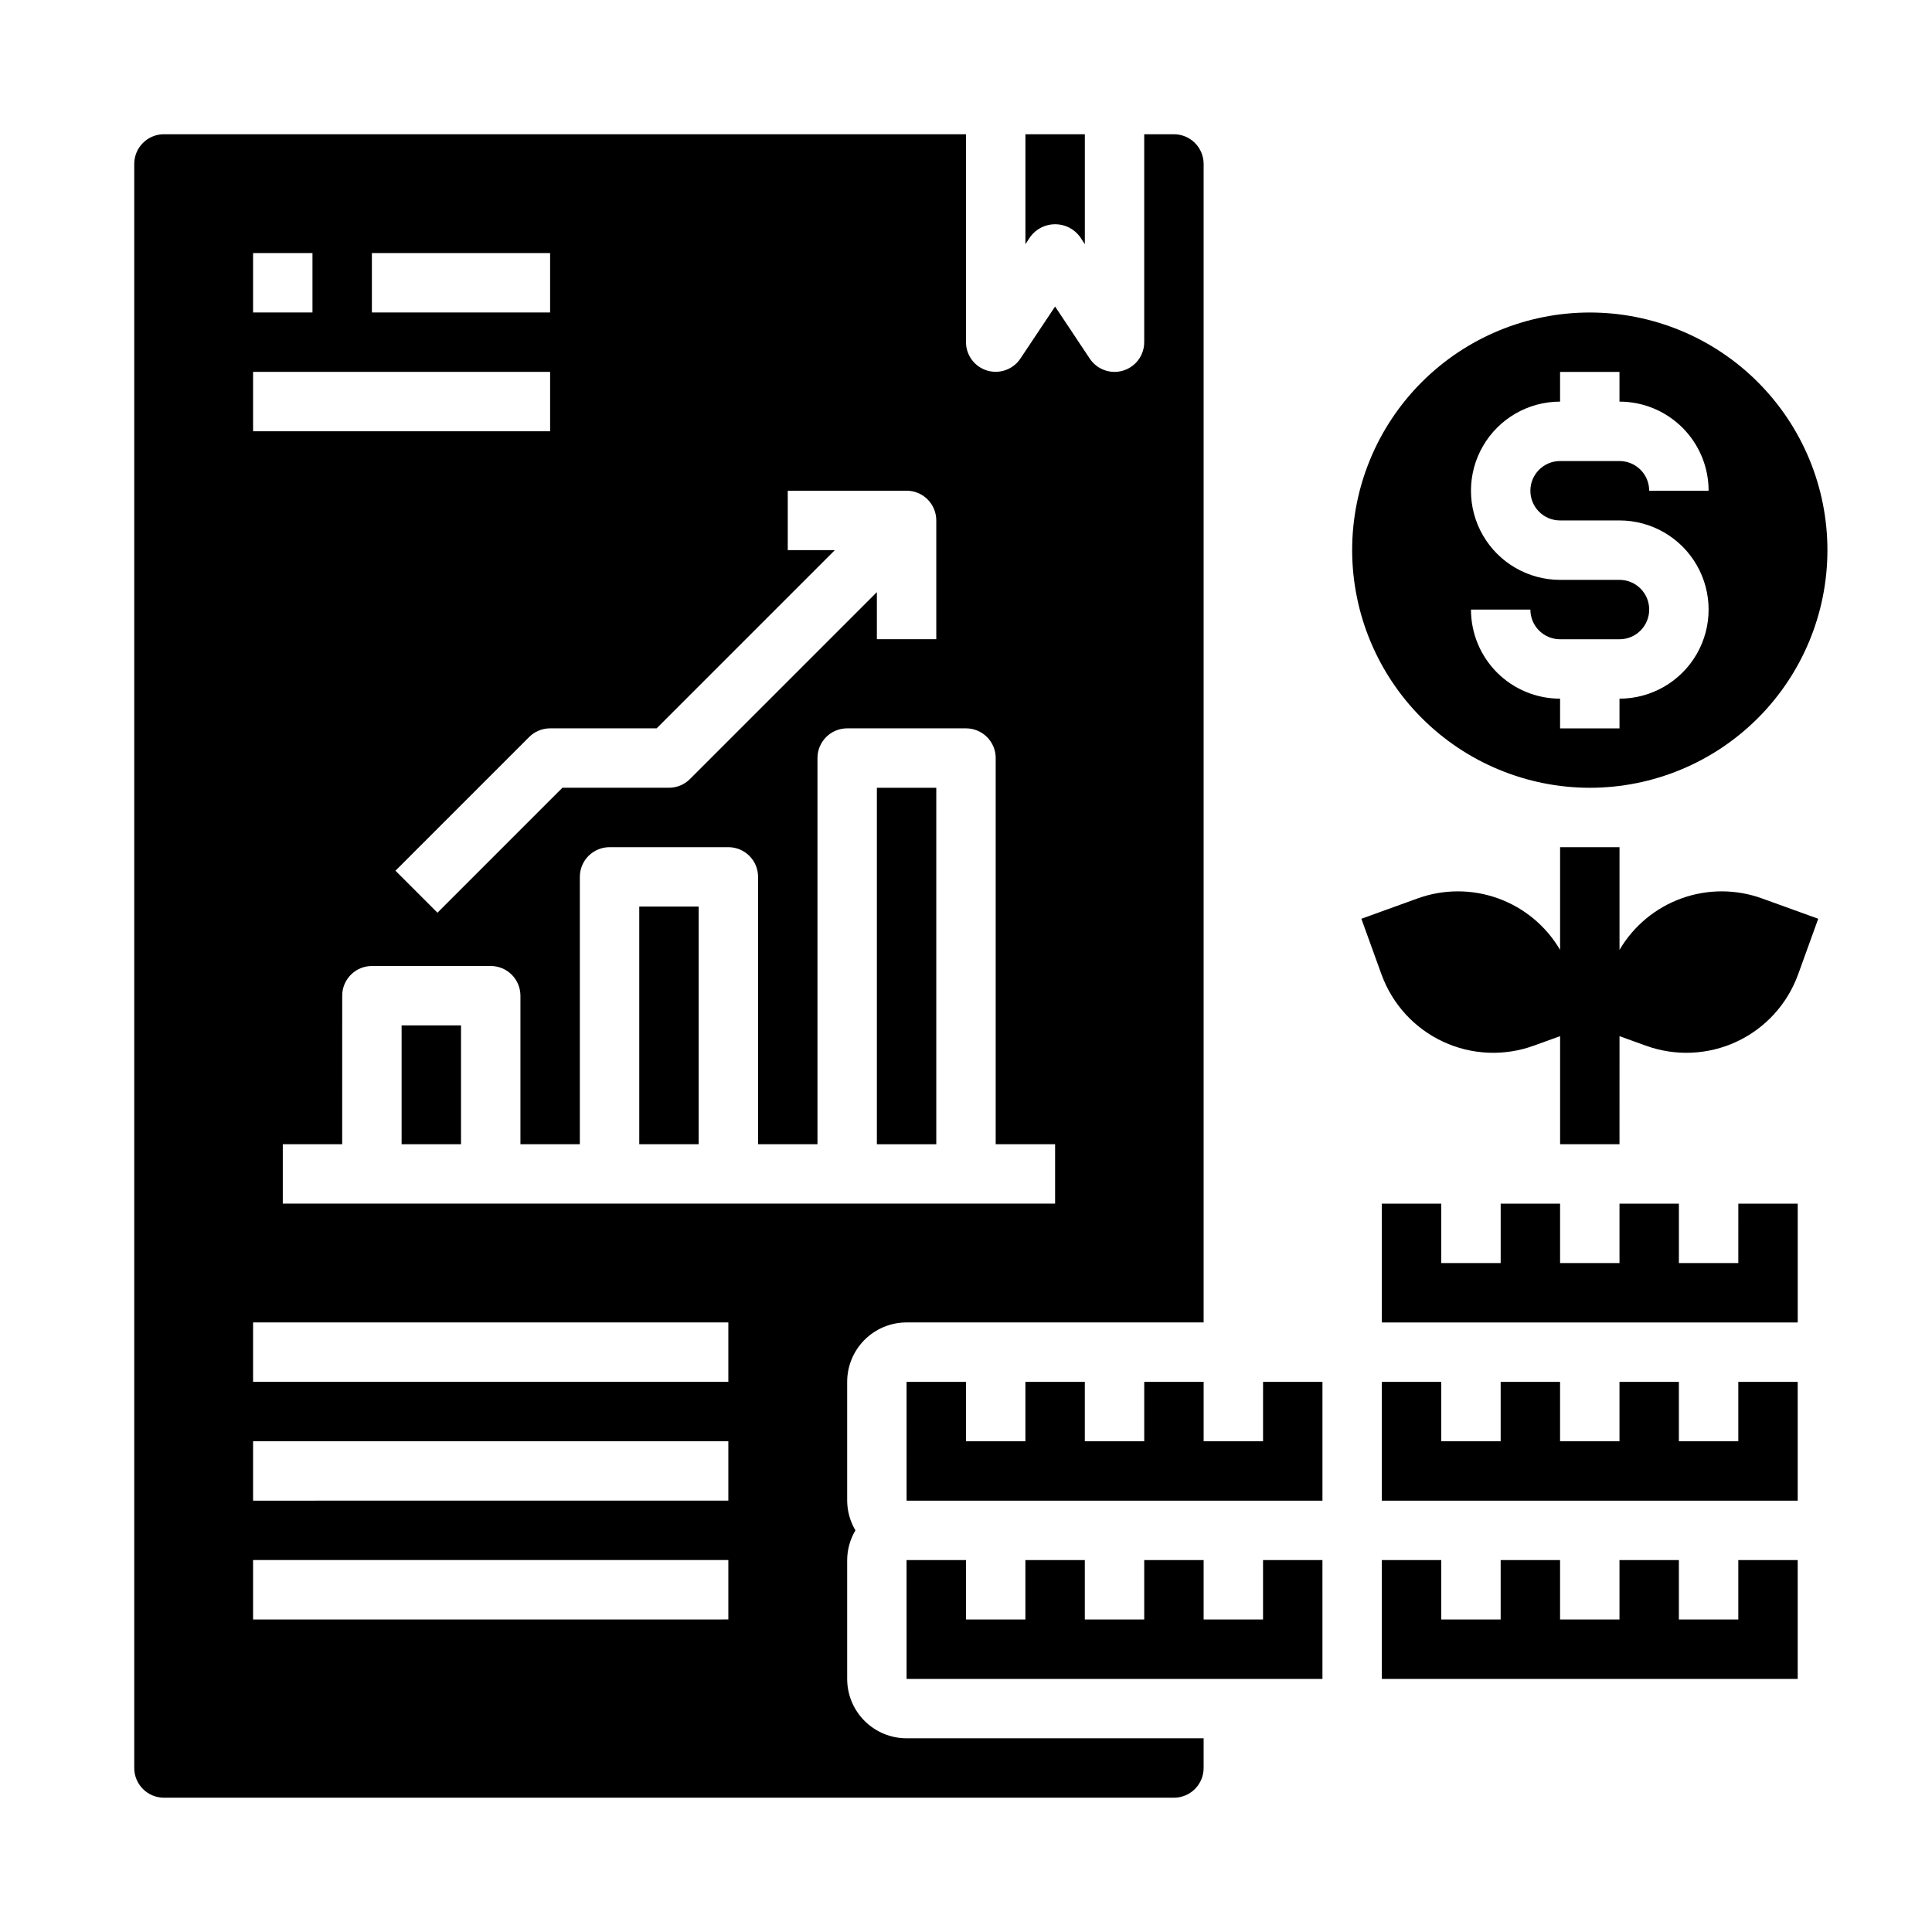
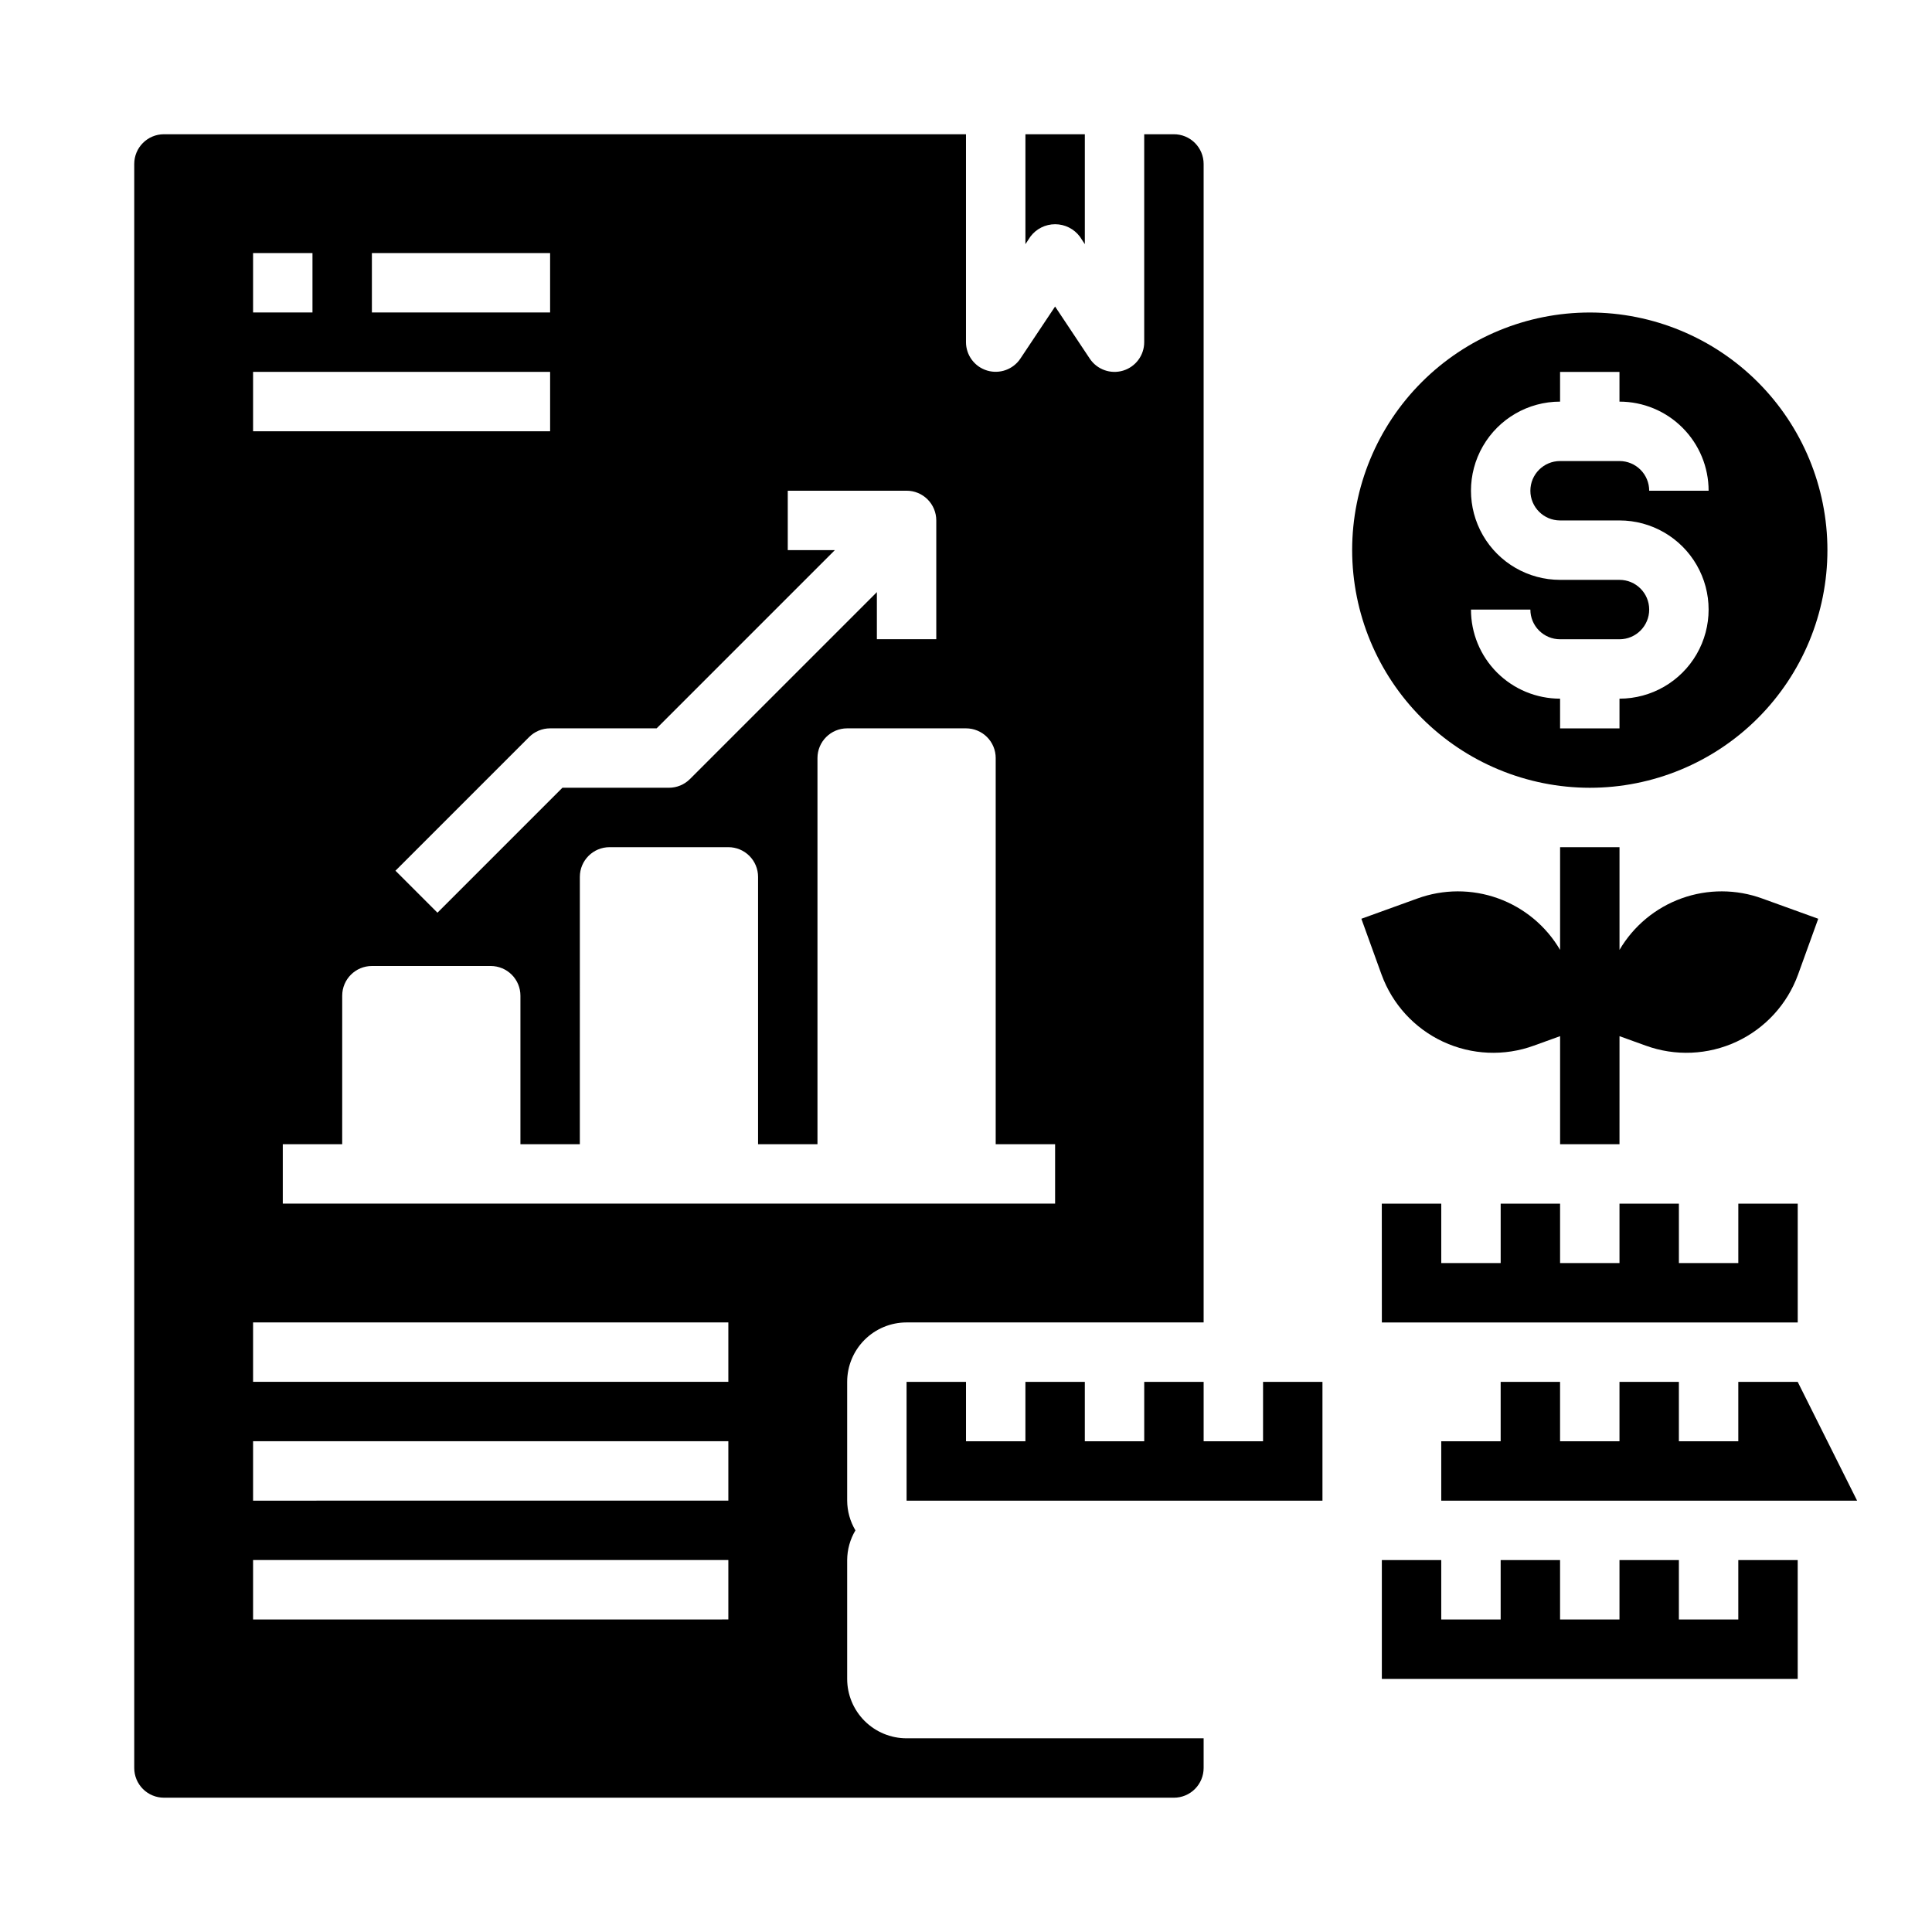
<svg xmlns="http://www.w3.org/2000/svg" fill="#000000" width="800px" height="800px" version="1.1" viewBox="144 144 512 512">
  <g>
    <path d="m565.31 352.77c16.699 0 32.719-6.633 44.531-18.445 11.809-11.809 18.445-27.828 18.445-44.531 0-16.703-6.637-32.719-18.445-44.531-11.812-11.809-27.832-18.445-44.531-18.445-16.703 0-32.723 6.637-44.531 18.445-11.812 11.812-18.445 27.828-18.445 44.531 0.02 16.699 6.66 32.703 18.465 44.512 11.805 11.805 27.812 18.445 44.512 18.465zm7.871-55.105-15.746 0.004c-8.438 0-16.23-4.504-20.449-11.809-4.219-7.309-4.219-16.309 0-23.617 4.219-7.309 12.012-11.809 20.449-11.809v-7.871h15.742v7.871h0.004c6.262 0 12.27 2.488 16.699 6.918 4.43 4.43 6.918 10.434 6.918 16.699h-15.746c0-2.09-0.828-4.09-2.305-5.566-1.477-1.477-3.481-2.305-5.566-2.305h-15.746c-4.348 0-7.871 3.523-7.871 7.871s3.523 7.871 7.871 7.871h15.746c8.438 0 16.234 4.5 20.453 11.809 4.219 7.305 4.219 16.309 0 23.617-4.219 7.305-12.016 11.805-20.453 11.805v7.871l-15.746 0.004v-7.875c-6.262 0-12.27-2.484-16.699-6.914-4.426-4.43-6.914-10.438-6.914-16.699h15.742c0 2.086 0.828 4.09 2.305 5.566 1.477 1.477 3.481 2.305 5.566 2.305h15.746c4.348 0 7.871-3.523 7.871-7.871s-3.523-7.871-7.871-7.871z" />
    <path d="m187.45 620.41h267.65c2.09 0 4.09-0.828 5.566-2.305 1.477-1.477 2.309-3.477 2.309-5.566v-7.871h-78.723c-4.176 0-8.18-1.66-11.133-4.613s-4.609-6.957-4.609-11.133v-31.488c0.016-2.769 0.77-5.488 2.188-7.871-1.418-2.383-2.172-5.098-2.188-7.871v-31.488c0-4.176 1.656-8.18 4.609-11.133s6.957-4.613 11.133-4.613h78.723v-307.01c0-2.086-0.832-4.09-2.309-5.566-1.477-1.477-3.477-2.305-5.566-2.305h-7.871v55.105c0 3.469-2.269 6.527-5.59 7.535-3.32 1.004-6.906-0.281-8.832-3.168l-9.195-13.816-9.195 13.793h0.004c-1.926 2.883-5.504 4.168-8.824 3.172-3.316-1-5.59-4.051-5.598-7.516v-55.105h-212.55c-4.348 0-7.871 3.523-7.871 7.871v425.09c0 2.09 0.828 4.09 2.305 5.566 1.477 1.477 3.481 2.305 5.566 2.305zm220.42-275.52v102.34h15.742v15.742l-204.67 0.004v-15.746h15.742l0.004-39.359c0-4.348 3.523-7.871 7.871-7.871h31.488c2.086 0 4.09 0.828 5.566 2.305 1.477 1.477 2.305 3.477 2.305 5.566v39.359h15.742l0.004-70.848c0-4.348 3.523-7.871 7.871-7.871h31.488c2.086 0 4.09 0.828 5.566 2.305 1.477 1.477 2.305 3.477 2.305 5.566v70.848h15.742v-102.34c0-4.348 3.527-7.871 7.875-7.871h31.488c2.086 0 4.09 0.828 5.566 2.305 1.477 1.477 2.305 3.477 2.305 5.566zm-55.105-55.105v-15.742h31.488c2.09 0 4.09 0.828 5.566 2.305 1.477 1.477 2.305 3.481 2.305 5.566v31.488h-15.742v-12.484l-49.539 49.539c-1.477 1.477-3.477 2.305-5.566 2.305h-28.227l-33.117 33.117-11.133-11.133 35.426-35.426v0.004c1.473-1.477 3.477-2.305 5.562-2.305h28.23l47.23-47.23zm-110.21-78.719h47.23v15.742h-47.23zm-31.488 0h15.742v15.742h-15.742zm0 31.488h78.719v15.742h-78.719zm0 251.9h125.95v15.742l-125.95 0.004zm0 31.488h125.95v15.742l-125.95 0.004zm0 31.488h125.95v15.742l-125.95 0.004z" />
-     <path d="m376.38 352.77h15.742v94.465h-15.742z" />
-     <path d="m250.43 415.74h15.742v31.488h-15.742z" />
    <path d="m417.07 206.7c1.543-2.062 3.969-3.277 6.547-3.277s5.008 1.215 6.551 3.277l1.324 2.008v-29.125h-15.746v29.125z" />
-     <path d="m313.41 384.25h15.742v62.977h-15.742z" />
    <path d="m478.72 525.95h-15.742v-15.742h-15.746v15.742h-15.742v-15.742h-15.746v15.742h-15.742v-15.742h-15.754l0.008 31.488h110.21v-31.488h-15.742z" />
    <path d="m604.67 478.72h-15.746v-15.742h-15.742v15.742h-15.746v-15.742h-15.742v15.742h-15.746v-15.742h-15.758l0.016 31.484h110.21v-31.484h-15.742z" />
-     <path d="m620.41 510.21h-15.742v15.742h-15.746v-15.742h-15.742v15.742h-15.746v-15.742h-15.742v15.742h-15.746v-15.742h-15.742v31.488h110.21z" />
-     <path d="m494.46 557.44h-15.742v15.746h-15.742v-15.746h-15.746v15.746h-15.742v-15.746h-15.746v15.746h-15.742v-15.746h-15.754l0.008 31.488h110.21z" />
+     <path d="m620.41 510.21h-15.742v15.742h-15.746v-15.742h-15.742v15.742h-15.746v-15.742h-15.742v15.742h-15.746v-15.742v31.488h110.21z" />
    <path d="m620.41 557.44h-15.742v15.746h-15.746v-15.746h-15.742v15.746h-15.746v-15.746h-15.742v15.746h-15.746v-15.746h-15.742v31.488h110.21z" />
    <path d="m611.05 382.13c-6.906-2.527-14.477-2.547-21.398-0.062-6.918 2.488-12.746 7.324-16.465 13.664v-27.219h-15.746v27.223-0.004c-3.719-6.34-9.547-11.176-16.465-13.664-6.922-2.484-14.492-2.465-21.398 0.062l-14.801 5.352 5.352 14.801h0.004c2.856 7.852 8.719 14.246 16.293 17.777 7.574 3.527 16.238 3.902 24.09 1.035l6.926-2.504v28.641h15.742l0.004-28.637 6.926 2.504v-0.004c7.852 2.867 16.516 2.492 24.094-1.035 7.574-3.531 13.434-9.926 16.289-17.777l5.352-14.801z" />
  </g>
</svg>